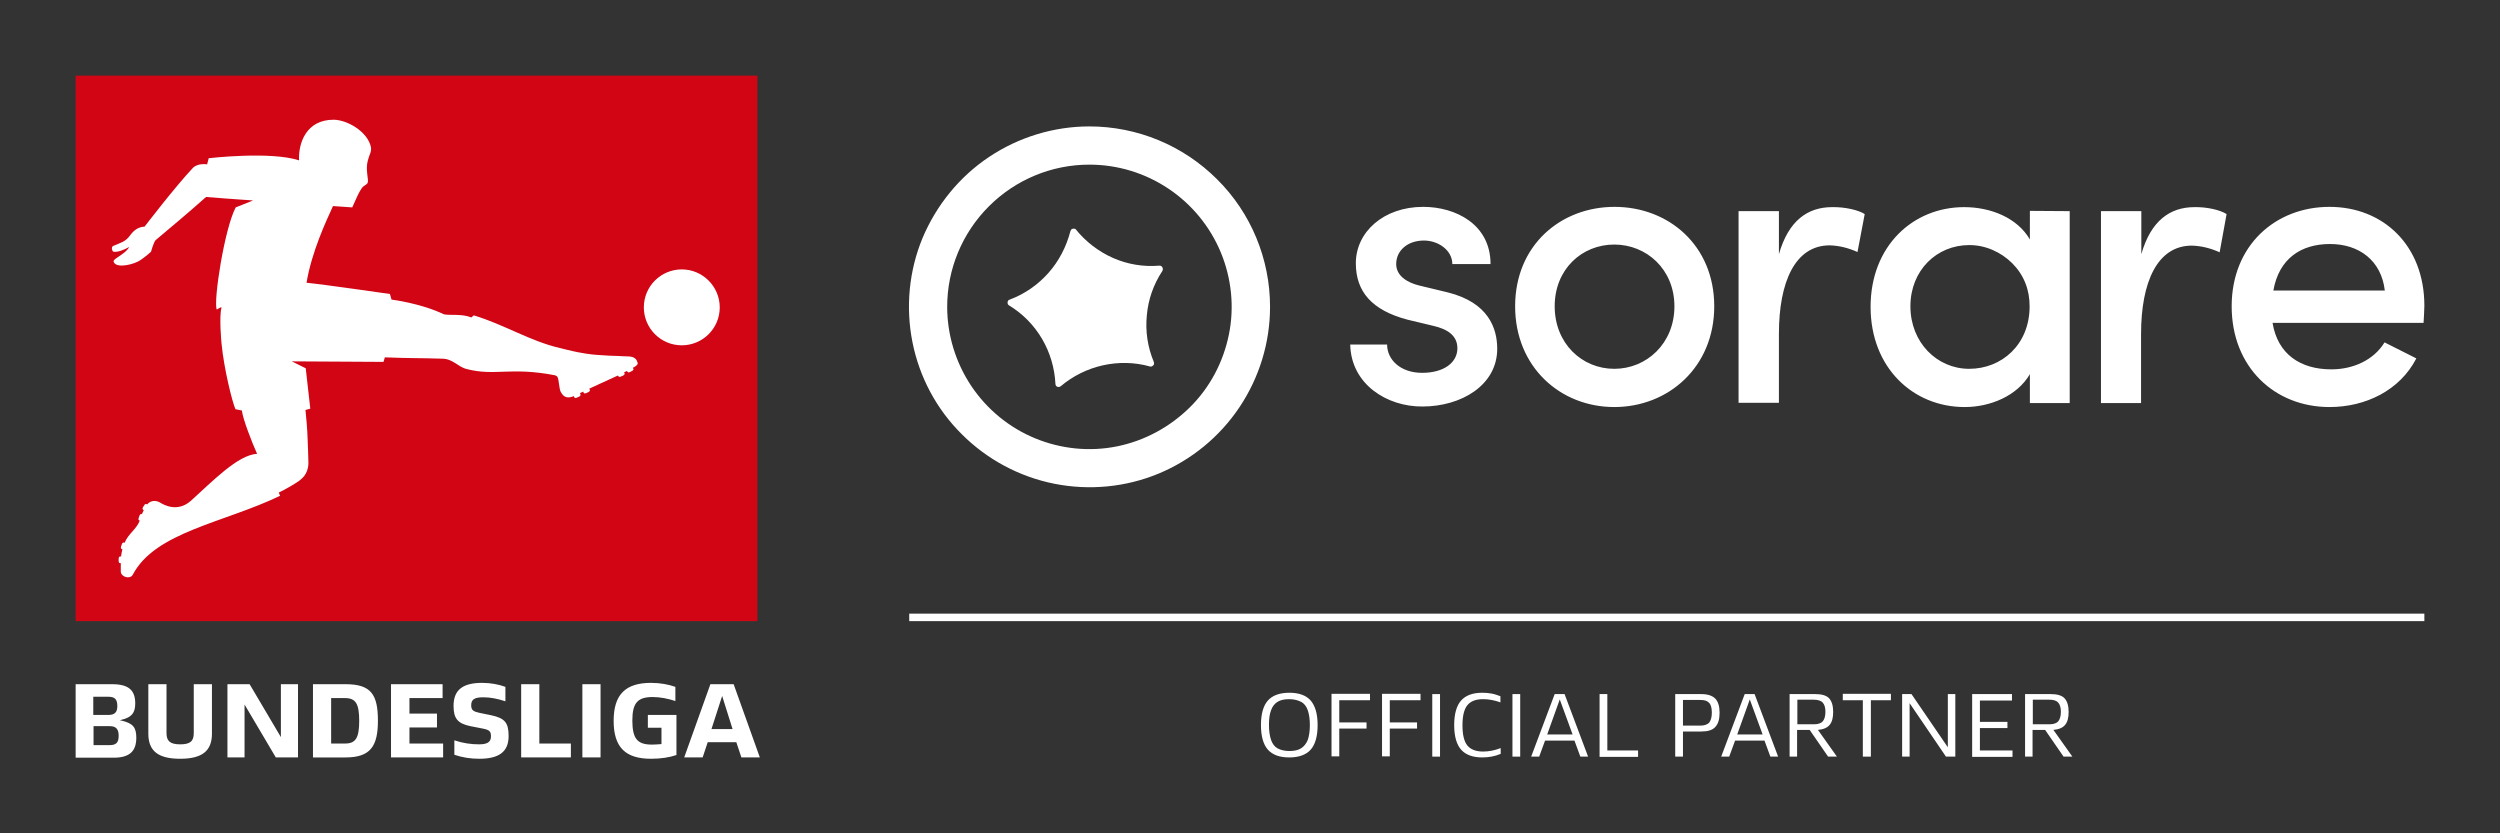
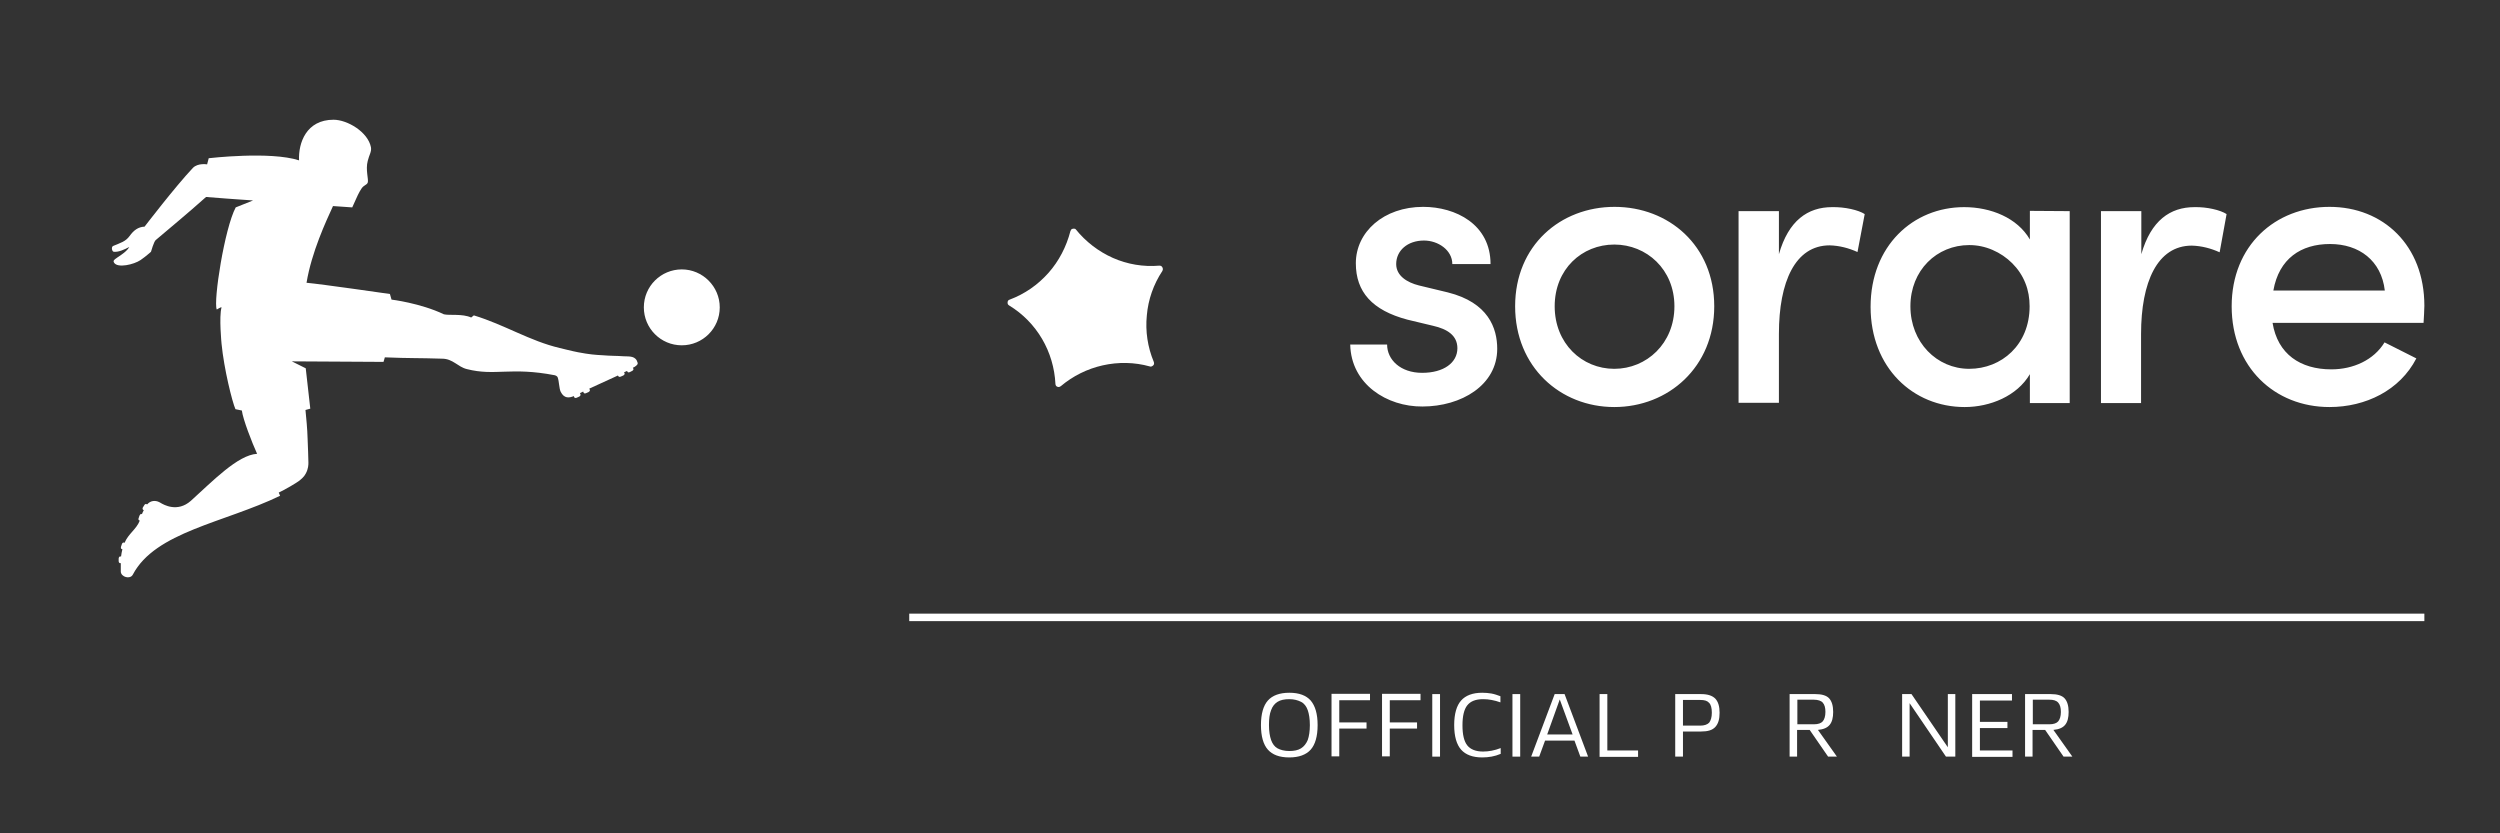
<svg xmlns="http://www.w3.org/2000/svg" version="1.1" x="0px" y="0px" viewBox="0 0 935.4 311.8" style="enable-background:new 0 0 935.4 311.8;" xml:space="preserve">
  <rect x="0" y="0" width="935.4" height="311.8" fill="#333333" stroke="none" />
  <style type="text/css">
	.st0{fill:#FFFFFF;}
	.st1{fill:#D20515;}
</style>
  <g id="White_Background">
</g>
  <g id="Offizieller_Partner">
</g>
  <g id="Logo-Feld">
    <g>
      <path class="st0" d="M402.5,85.8c3.7,4.6,8.5,8.3,13.9,10.7c5.4,2.4,11.4,3.4,17.3,2.9c0.2,0,0.5,0,0.7,0.1    c0.2,0.1,0.4,0.3,0.5,0.5c0.1,0.2,0.2,0.4,0.2,0.7c0,0.2-0.1,0.5-0.2,0.7c-3.3,5-5.3,10.7-5.8,16.6c-0.6,5.9,0.3,11.9,2.6,17.4    c0.1,0.2,0.1,0.5,0.1,0.7c0,0.2-0.1,0.4-0.3,0.6c-0.2,0.2-0.4,0.3-0.6,0.4c-0.2,0.1-0.5,0.1-0.7,0c-5.7-1.6-11.8-1.7-17.6-0.4    c-5.8,1.3-11.2,4-15.7,7.8c-0.2,0.1-0.4,0.2-0.6,0.3c-0.2,0-0.5,0-0.7-0.1c-0.2-0.1-0.4-0.2-0.5-0.4s-0.2-0.4-0.2-0.7    c-0.3-5.9-2-11.7-5-16.8c-3-5.1-7.2-9.4-12.3-12.5c-0.2-0.1-0.4-0.3-0.5-0.5c-0.1-0.2-0.1-0.4-0.1-0.7c0-0.2,0.1-0.5,0.2-0.6    c0.1-0.2,0.3-0.3,0.6-0.4c5.6-2.1,10.5-5.5,14.5-10c3.9-4.4,6.7-9.8,8.2-15.6c0.1-0.2,0.2-0.4,0.3-0.6c0.2-0.2,0.4-0.3,0.6-0.3    c0.2-0.1,0.5,0,0.7,0C402.1,85.5,402.3,85.6,402.5,85.8z" />
-       <path class="st0" d="M407.6,61.6c10.5,0,20.8,3.1,29.6,9c8.7,5.8,15.6,14.2,19.6,23.9c4,9.7,5.1,20.4,3,30.7    c-2.1,10.3-7.1,19.8-14.6,27.2S428.3,164.9,418,167c-10.3,2.1-21,1-30.7-3c-9.7-4-18-10.8-23.9-19.6c-5.8-8.7-9-19-9-29.6    c0-14.1,5.6-27.6,15.6-37.6C380,67.2,393.5,61.6,407.6,61.6z M407.6,47.3c-13.3,0-26.4,4-37.5,11.4c-11.1,7.4-19.7,18-24.9,30.3    c-5.1,12.3-6.4,25.9-3.8,39c2.6,13.1,9,25.1,18.5,34.5c9.4,9.4,21.5,15.9,34.6,18.5c13.1,2.6,26.7,1.3,39-3.8    c12.3-5.1,22.9-13.8,30.3-24.9c7.4-11.1,11.4-24.1,11.4-37.5c0-17.9-7.1-35.1-19.8-47.7C442.7,54.4,425.5,47.3,407.6,47.3z" />
      <path class="st0" d="M505.2,128.9H519c0,5.7,5,10.6,13.1,10.6c8.1,0,13.2-3.8,13.2-9.2c0-4.8-3.8-7.2-9.1-8.4l-9.6-2.3    c-13.2-3.5-19.3-10.4-19.3-21.1c0-11.7,10.4-21.1,25.2-21.1c12.1,0,25.2,6.5,25.2,21.4h-14.3c0-5.2-5.3-8.8-10.6-8.8    c-6.2,0-10.4,3.8-10.4,8.8c0,4.4,4.1,6.9,8.5,8l10.8,2.6c15.2,3.8,18.5,13.4,18.5,21.1c0,13.6-13.4,21.6-28,21.6    C519,152.2,505.5,143.8,505.2,128.9z M566.9,114.6c0-22.8,17-37.2,37.2-37.2c20.2,0,37.3,14.4,37.3,37.2    c0,22.8-17.2,37.7-37.4,37.7C583.8,152.3,566.9,137.3,566.9,114.6L566.9,114.6z M626.5,114.6c0-13.8-10.4-23.1-22.5-23.1    s-22.3,9.2-22.3,23.1c0,13.9,10.2,23.4,22.3,23.4S626.5,128.5,626.5,114.6L626.5,114.6z M697.7,80.1L695,94.3    c-3.3-1.5-6.8-2.4-10.4-2.5c-12.9,0-19,13.6-19,33.1v25.8h-15.1V79h15.1v16.1c3.6-12.6,10.8-17.6,19.9-17.6    C690.3,77.4,695.4,78.6,697.7,80.1L697.7,80.1z M774.4,79v71.8h-14.9V140c-4.8,8.2-14.9,12.3-24.4,12.3    c-19.3,0-35.2-14.7-35.2-37.5c0-22.8,15.9-37.3,35-37.3c10,0,19.9,4,24.6,12.1V78.9L774.4,79L774.4,79z M759.4,114.6    c0-3-0.5-6-1.6-8.7c-1.1-2.8-2.8-5.3-4.9-7.4c-2.1-2.1-4.6-3.8-7.4-5c-2.8-1.2-5.7-1.8-8.7-1.8c-12.1,0-22,9.4-22,22.9    c0,13.5,9.9,23.4,22,23.4S759.4,129,759.4,114.6L759.4,114.6z M833.1,80.1l-2.6,14.3c-3.3-1.5-6.8-2.4-10.4-2.5    c-12.9,0-19,13.6-19,33.1v25.8h-15V79h15.1v16.1c3.6-12.6,10.8-17.6,19.9-17.6C825.8,77.4,830.8,78.6,833.1,80.1L833.1,80.1z     M906.8,120.8h-56.5c1.9,11.7,10.4,17.4,22,17.4c8.2,0,15.9-3.5,19.9-10.1l11.9,6c-6.2,12-19,18.2-32.5,18.2    c-20.5,0-36.6-14.9-36.6-37.7c0-22.8,16.4-37.2,36.6-37.2c20.1,0,35.5,14.4,35.5,37C907.1,116.4,906.9,118.6,906.8,120.8z     M892.3,108.7c-1.3-11.2-9.6-17.4-20.5-17.4c-10.9,0-19.1,5.5-21.2,17.4H892.3z" />
    </g>
    <g>
      <path class="st0" d="M493,271.3c0,4.2-0.9,7.3-2.6,9.2c-1.7,1.9-4.4,2.9-8,2.9c-3.7,0-6.3-1-8-2.9c-1.7-1.9-2.6-5-2.6-9.2    c0-4.2,0.9-7.3,2.6-9.2c1.7-1.9,4.4-2.9,8-2.9c3.7,0,6.3,1,8,2.9C492.1,264.1,493,267.1,493,271.3z M474.8,271.3    c0,2.3,0.3,4.2,0.8,5.6c0.5,1.4,1.3,2.5,2.4,3.1s2.6,1,4.4,1c1.8,0,3.3-0.3,4.4-1s1.9-1.7,2.5-3.1c0.5-1.4,0.8-3.3,0.8-5.6    c0-2.3-0.3-4.2-0.8-5.6c-0.5-1.4-1.3-2.5-2.5-3.1s-2.6-1-4.4-1c-1.8,0-3.3,0.3-4.4,1s-1.9,1.7-2.4,3.1    C475,267.2,474.8,269,474.8,271.3z" />
      <path class="st0" d="M512.6,262h-11.5v8.3h10.2v2.3h-10.2v10.4h-2.9v-23.4h14.4V262z" />
      <path class="st0" d="M531.5,262H520v8.3h10.2v2.3H520v10.4h-2.9v-23.4h14.4V262z" />
      <path class="st0" d="M535.9,283.1v-23.4h2.9v23.4H535.9z" />
      <path class="st0" d="M561.4,282.1c-2.1,0.9-4.4,1.3-6.8,1.3c-3.6,0-6.2-1-7.9-2.9c-1.7-1.9-2.6-5-2.6-9.2c0-4.2,0.9-7.3,2.6-9.2    c1.7-1.9,4.3-2.9,7.9-2.9c1.2,0,2.4,0.1,3.5,0.3s2.2,0.6,3.3,1v2.3c-1.1-0.4-2.2-0.7-3.3-0.9c-1-0.2-2.1-0.3-3.2-0.3    c-2.8,0-4.7,0.8-5.9,2.3c-1.2,1.5-1.8,4-1.8,7.5c0,3.5,0.6,6,1.8,7.5c1.2,1.5,3.2,2.3,5.9,2.3c2.1,0,4.3-0.4,6.6-1.3V282.1z" />
      <path class="st0" d="M565.9,283.1v-23.4h2.9v23.4H565.9z" />
      <path class="st0" d="M591.3,283.1l-2.2-6h-11l-2.2,6h-3l8.8-23.4h3.7l8.8,23.4H591.3z M578.9,274.8h9.5l-4.8-13.1L578.9,274.8z" />
      <path class="st0" d="M598.5,283.1v-23.4h2.9v21.1h11.5v2.4H598.5z" />
      <path class="st0" d="M626.8,283.1v-23.4h9.7c2.5,0,4.2,0.6,5.3,1.7c1.1,1.2,1.6,2.9,1.6,5.3c0,2.4-0.5,4.1-1.6,5.3    c-1.1,1.2-2.8,1.7-5.3,1.7h-6.8v9.4H626.8z M629.7,271.5h6.5c1.5,0,2.6-0.4,3.3-1.1c0.6-0.8,1-2,1-3.7c0-1.7-0.3-3-1-3.7    c-0.7-0.8-1.7-1.1-3.3-1.1h-6.5V271.5z" />
-       <path class="st0" d="M662.4,283.1l-2.2-6h-11l-2.2,6h-3l8.8-23.4h3.7l8.8,23.4H662.4z M650,274.8h9.5l-4.8-13.1L650,274.8z" />
      <path class="st0" d="M669.6,283.1v-23.4h9.6c2.4,0,4.2,0.5,5.2,1.6c1,1.1,1.5,2.8,1.5,5.1c0,2.1-0.4,3.7-1.3,4.8    c-0.9,1.1-2.3,1.7-4.4,1.9l7.1,10h-3.3l-6.9-10h-4.7v10H669.6z M672.5,271h6.2c1.6,0,2.7-0.4,3.3-1.1c0.6-0.7,1-1.9,1-3.5    c0-1.6-0.3-2.7-1-3.5c-0.6-0.7-1.8-1.1-3.3-1.1h-6.2V271z" />
-       <path class="st0" d="M697,283.1V262h-7.5v-2.4h18v2.4h-7.5v21.1H697z" />
      <path class="st0" d="M711.7,283.1v-23.4h3.5l13.6,19.9v-19.9h2.8v23.4h-3.5l-13.6-20v20H711.7z" />
      <path class="st0" d="M737.9,283.1v-23.4h14.9v2.4h-12v8h10.3v2.3h-10.3v8.4H753v2.4H737.9z" />
      <path class="st0" d="M757.7,283.1v-23.4h9.6c2.4,0,4.2,0.5,5.2,1.6c1,1.1,1.5,2.8,1.5,5.1c0,2.1-0.4,3.7-1.3,4.8    c-0.9,1.1-2.3,1.7-4.4,1.9l7.1,10h-3.3l-6.9-10h-4.7v10H757.7z M760.6,271h6.2c1.6,0,2.7-0.4,3.3-1.1s1-1.9,1-3.5    c0-1.6-0.3-2.7-1-3.5s-1.8-1.1-3.3-1.1h-6.2V271z" />
    </g>
  </g>
  <g id="Trennlinien">
    <rect x="340.2" y="229.6" class="st0" width="566.9" height="2.8" />
  </g>
  <g id="LOGO">
-     <rect x="28.3" y="28.3" class="st1" width="255.1" height="204.1" />
    <path class="st0" d="M238.6,135.8c0.1,0.5-0.3,0.9-1.2,1.5l-0.6,0.3l0.2,0.4c0.1,0.2-0.1,0.6-0.5,0.8l-0.8,0.4   c-0.4,0.2-0.8,0.2-0.9-0.1l-0.2-0.3l-1.1,0.5l0.2,0.4c0.1,0.2-0.1,0.6-0.5,0.8l-0.9,0.4c-0.4,0.2-0.8,0.1-0.9-0.1l-0.2-0.3   c-3.3,1.5-6.9,3.2-10.7,4.9l0.2,0.5c0.1,0.2-0.1,0.6-0.5,0.8l-0.9,0.4c-0.4,0.2-0.8,0.1-0.9-0.1l-0.2-0.5l-1.2,0.6l0.2,0.5   c0.1,0.2-0.1,0.6-0.5,0.8l-0.9,0.4c-0.4,0.2-0.8,0.1-0.9-0.1l-0.2-0.5c-1.7,0.7-3.6,1-4.9-1.6c-0.6-1.2-0.6-3.9-1.1-5.3   c-0.2-0.7-1.1-0.9-1.1-0.9c-16.6-3.2-22.3,0.4-32.9-2.3c-3.4-0.8-5.2-3.9-9.3-3.9c-9-0.3-11.7-0.1-21.4-0.5   c-0.4,1.4-0.5,1.7-0.5,1.7l-34.3-0.2l5.2,2.6l1.7,15.1c0,0-1.4,0.4-1.8,0.5c0.3,3,0.7,7.1,0.8,10.8c0.1,3.3,0.3,6.7,0.3,8.9   c0,0.7,0,2.3-1,4.1c-0.6,1.2-1.7,2.1-2.6,2.8c-0.3,0.2-1.6,1.1-3.2,2c-1.6,0.9-3.4,1.9-4.3,2.3c0.1,0.4,0.4,0.8,0.5,1.2   c-20.9,10.1-46.7,13.5-55.1,29.5c-1,1.9-4.4,0.9-4.5-1.1c0-0.9,0-2.4,0-3.2l-0.3,0c-0.3,0-0.5-0.4-0.5-0.8l0-0.9   c0-0.4,0.3-0.8,0.5-0.8l0.4,0c0.1-0.9,0.3-1.9,0.5-2.7l-0.3-0.1c-0.3-0.1-0.3-0.5-0.2-0.9l0.3-0.9c0.1-0.4,0.5-0.7,0.7-0.6l0.3,0.1   c1.5-3.5,4.4-5,5.7-8.3l-0.2-0.1c-0.3-0.1-0.4-0.5-0.2-0.9l0.3-0.9c0.2-0.4,0.5-0.7,0.7-0.6l0.2,0.1c0.2-0.5,0.4-1,0.7-1.5   l-0.3-0.2c-0.2-0.2-0.2-0.6,0-0.9l0.5-0.8c0.2-0.4,0.6-0.5,0.8-0.4l0.1,0.1l0.1,0c0.1,0,0.1,0,0.2-0.1c0.1-0.1,0.3-0.3,0.4-0.4   c1.4-1.1,3.1-0.9,4.4-0.1c1.3,0.8,6.4,3.7,11.4-0.7c8.1-7.3,17.6-17.2,24.8-17.6c-1.9-4.2-5.3-12.9-5.7-16.2l-2.4-0.5   c-1.2-2.7-4.3-15.1-5.2-24.5c0,0-1-10.1,0-13.6c-0.5-0.1-1.6,0.8-1.8,0.8c-1.3-3.2,2.9-30.3,7.1-38.2l6.5-2.6   c-0.7-0.1-5.3-0.3-17.6-1.3c-6.8,6.1-14.7,12.6-18.8,16.1c-0.7,0.5-1.8,4.4-1.8,4.4s-2,1.8-3.9,3.1c-2.5,1.7-8.6,3.1-9.9,1   c-0.3-0.5-0.2-0.7,0-1c0.9-1,4.5-2.7,5.7-4.9c-1.9,1-4.1,2-5.8,1.8c-0.7,0-1.1-1.9-0.2-2.2c2.6-1.1,4.6-1.6,6.1-3.7   c1.5-2.1,3.2-3.4,5.6-3.5c0,0,11.4-14.9,18.1-22c1.9-1.9,5.3-1.3,5.3-1.3l0.6-2.3c0,0,23-2.7,33.8,0.8c-0.3-6.5,2.7-15.2,12.9-15.2   c5.2,0,12.9,4.6,14,10.3c0.3,1.7-0.7,2.9-1.2,5.1c-0.9,3.3,0.4,7,0,8.1c-0.3,0.9-1.4,0.9-2.3,2.2c-1,1.4-2.1,4-2.1,4l-1.4,3.1   l-7.2-0.5c-2.6,5.7-8,17.2-9.9,28.7h0c5.6,0.5,31.2,4.2,31.2,4.2l0.6,2.1c0,0,10.8,1.3,19.6,5.5c2,0.5,6.9-0.3,10.2,1.2   c0.2-0.1,0.8-0.7,1-0.8c11.5,3.5,21,9.6,32.1,12.2c0,0,5.2,1.3,6.9,1.6c4.1,0.8,6.7,1,8.9,1.1c3.6,0.3,5.5,0.2,8.1,0.4   C235.7,133.4,237.9,133.1,238.6,135.8 M255.1,100.8c-7.8,0-14.2,6.3-14.2,14.2c0,7.8,6.3,14.2,14.2,14.2c7.8,0,14.2-6.3,14.2-14.2   C269.3,107.2,262.9,100.8,255.1,100.8z" />
-     <path class="st0" d="M51,276c0,4.9-2.3,7.5-8.5,7.5H28.3V256H42c6.4,0,8.6,2.5,8.6,7.2c0,3.5-1.3,5.2-5.1,6.1l-0.7,0.2l0.6,0.1   C49.7,270.6,51,272.1,51,276z M34.9,267.5h5.7c2.3,0,3.3-1,3.3-3.3c0-2.5-0.9-3.5-3.3-3.5h-5.7V267.5z M44.4,275.3   c0-2.5-1-3.6-3.3-3.6h-6.1v7.1H41C43.5,278.8,44.4,277.8,44.4,275.3z M55.5,274.5V256h6.8v18.3c0,3,1.4,4.2,5.1,4.2   c3.7,0,5.1-1.1,5.1-4.2V256h6.8v18.5c0,6.5-3.7,9.4-11.9,9.4C59.2,283.9,55.5,281,55.5,274.5z M111.5,256v27.4h-8.3l-11.7-19.8   v19.8h-6.4V256h8.3l11.7,19.8V256H111.5z M117.1,256h12.2c9.6,0,12.1,3.9,12.1,13.7c0,9.5-2.8,13.7-12.1,13.7h-12.2V256z    M129.1,278.2c4,0,5.3-2.1,5.3-8.5c0-6.4-1.3-8.5-5.3-8.5h-5.2v17H129.1z M146.4,256h19.2v5.2h-12.4v5.8h10.3v5.2h-10.3v6h12.6v5.2   h-19.5V256z M170,282.4V277c3.3,1.1,6.3,1.5,9.2,1.5c3.1,0,4.5-0.8,4.5-3c0-1.9-0.6-2.4-3.1-2.9l-4.6-0.9c-4.8-1-6.3-2.9-6.3-7.6   c0-6,3.5-8.6,10.7-8.6c3.2,0,6.3,0.6,8.7,1.5v5.4c-3-1-5.7-1.5-8.3-1.5c-3.4,0-4.5,0.9-4.5,3c0,1.8,0.8,2.3,3,2.8l4.4,0.9   c5.2,1.1,6.6,2.8,6.6,7.8c0,5.9-3.6,8.5-11,8.5C176,283.9,172.9,283.4,170,282.4z M195,256h6.8v22.2h11.8v5.2H195V256z M217.9,256   h6.8v27.4h-6.8V256z M253.1,267.6v14.9c-2.6,0.9-5.9,1.4-9.5,1.4c-9.5,0-14-4.2-14-14.2c0-9.9,4.5-14.2,14-14.2   c3.4,0,6.6,0.6,9.1,1.5v5.3c-2.7-0.9-5.7-1.5-8.5-1.5c-5.7,0-7.6,2.3-7.6,8.8c0,6.8,1.9,9,7.3,9c1.2,0,2.4-0.1,3.6-0.2v-6.1h-5.1   v-4.8H253.1z M275.5,277.7h-10.7l-1.9,5.7H256l9.8-27.4h8.7l9.8,27.4h-6.9L275.5,277.7z M270.2,260.4l-4,12.4h7.9L270.2,260.4z" />
  </g>
</svg>